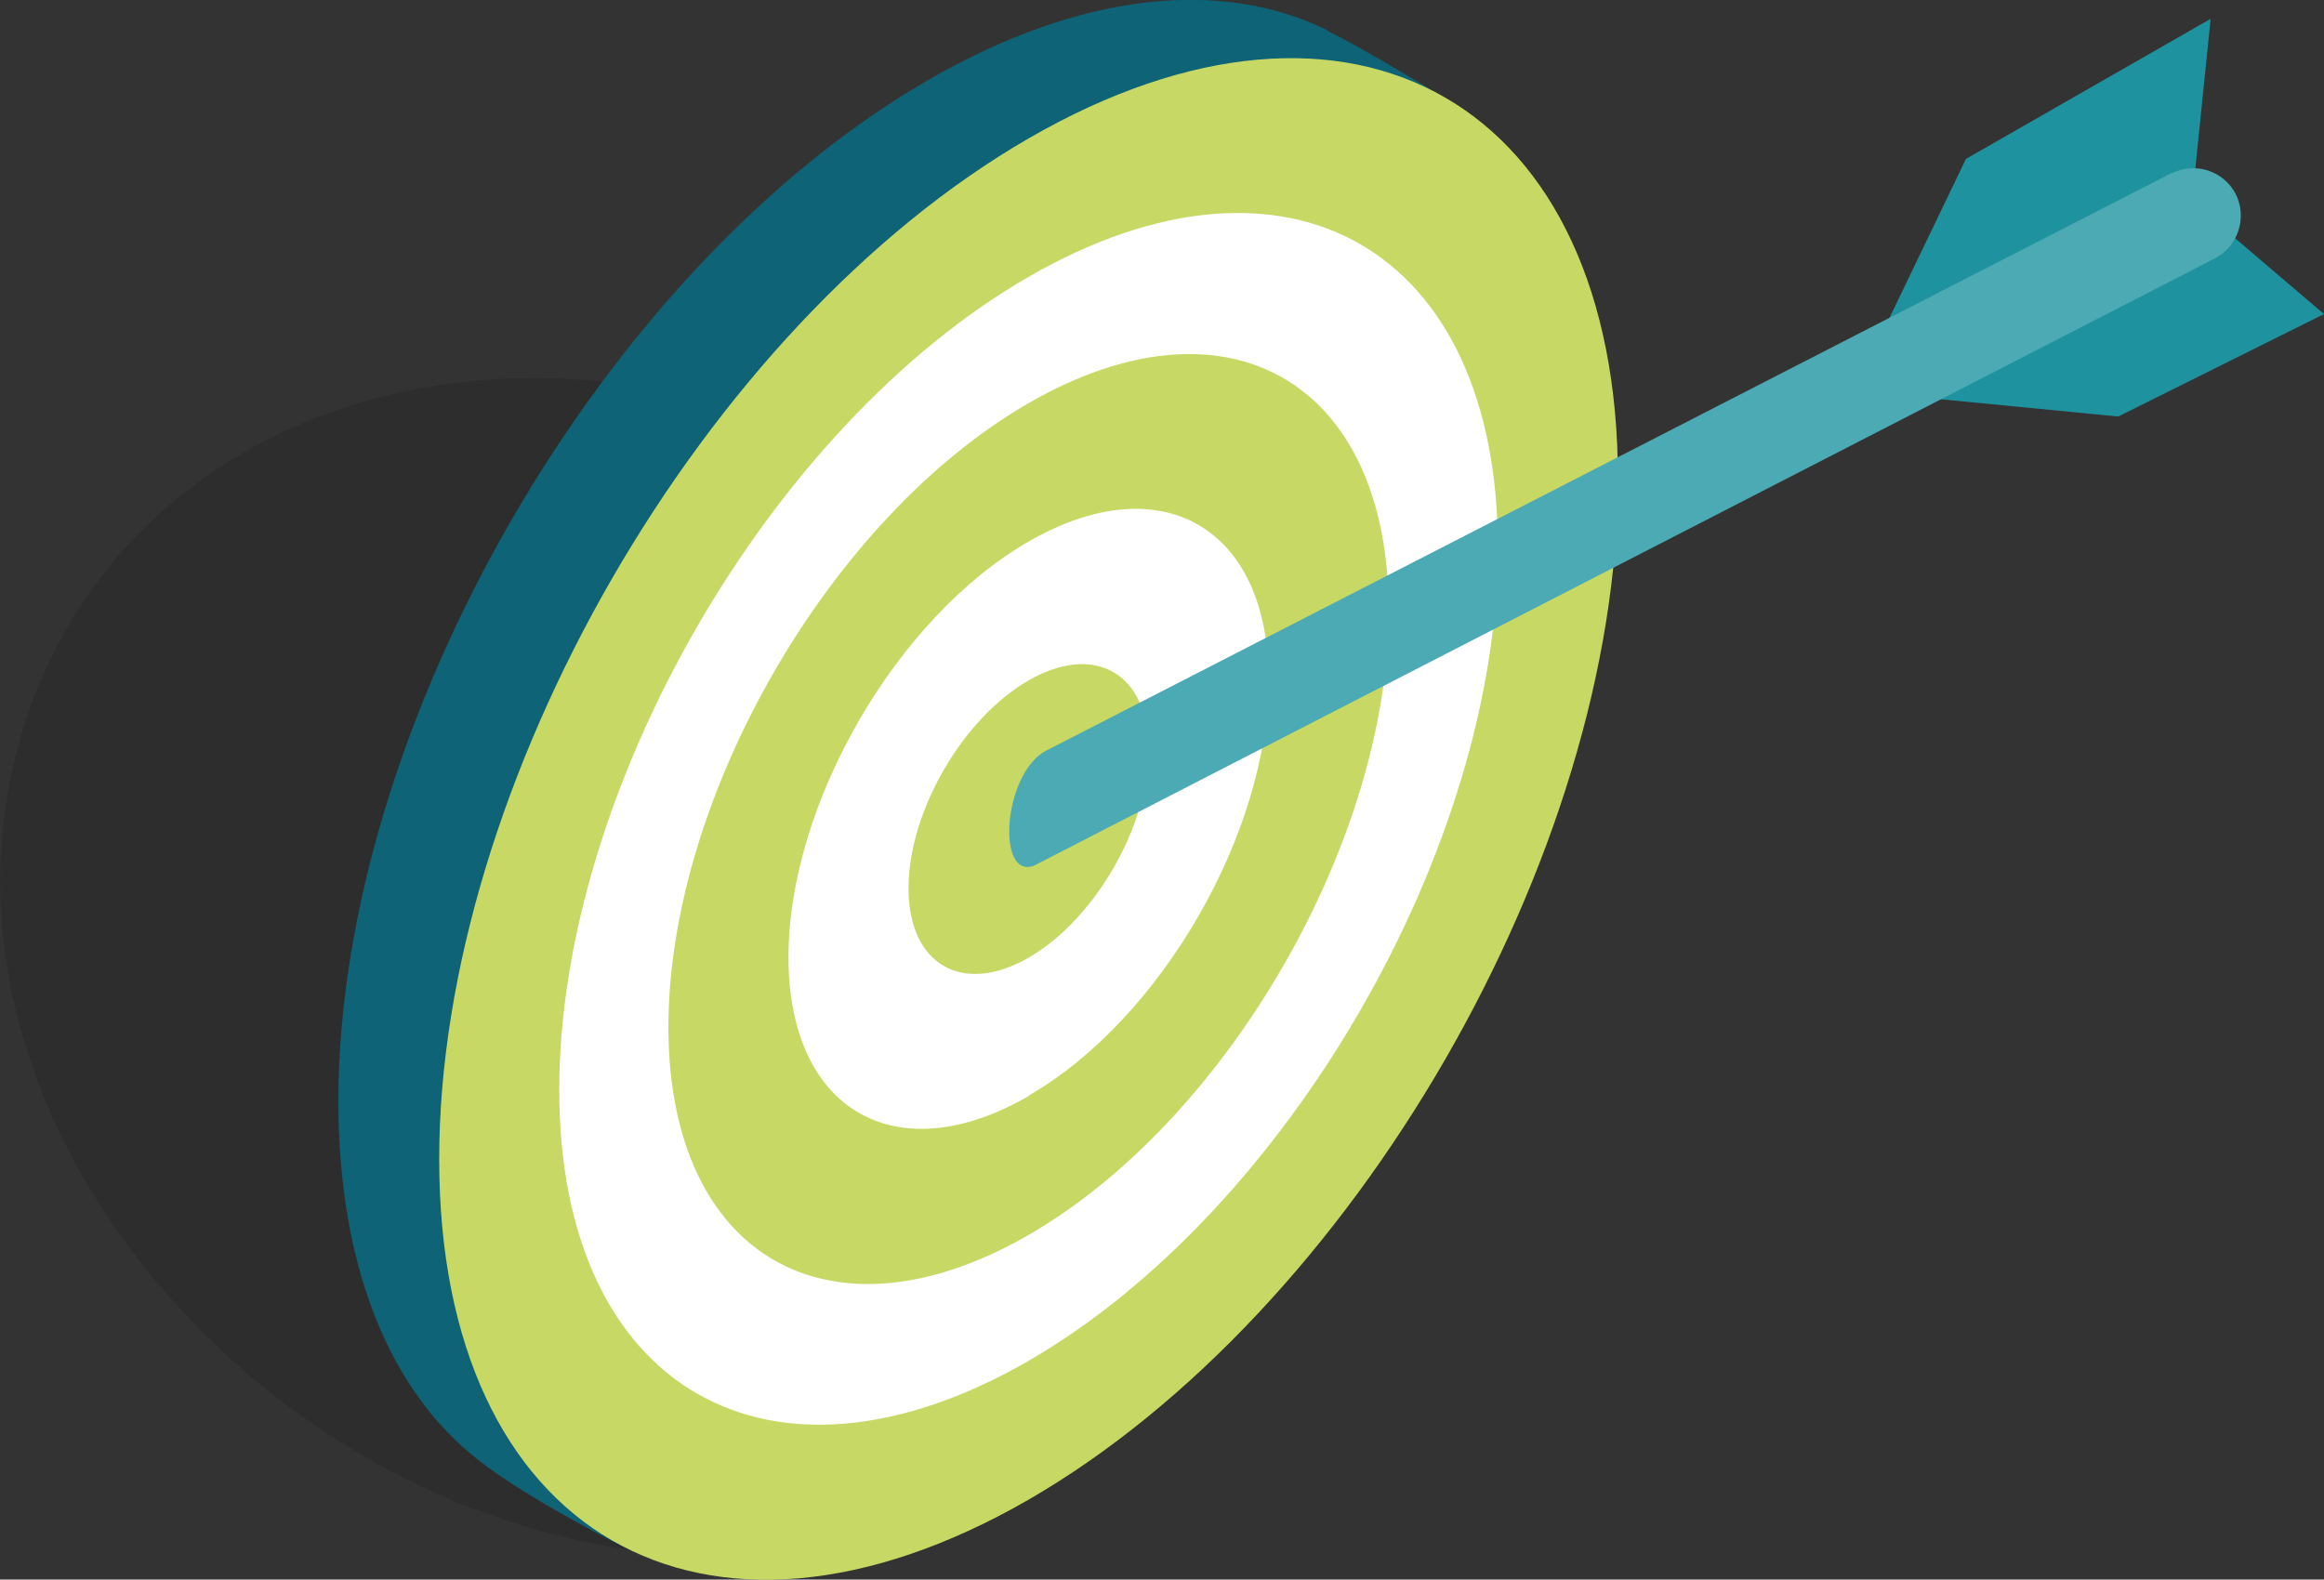
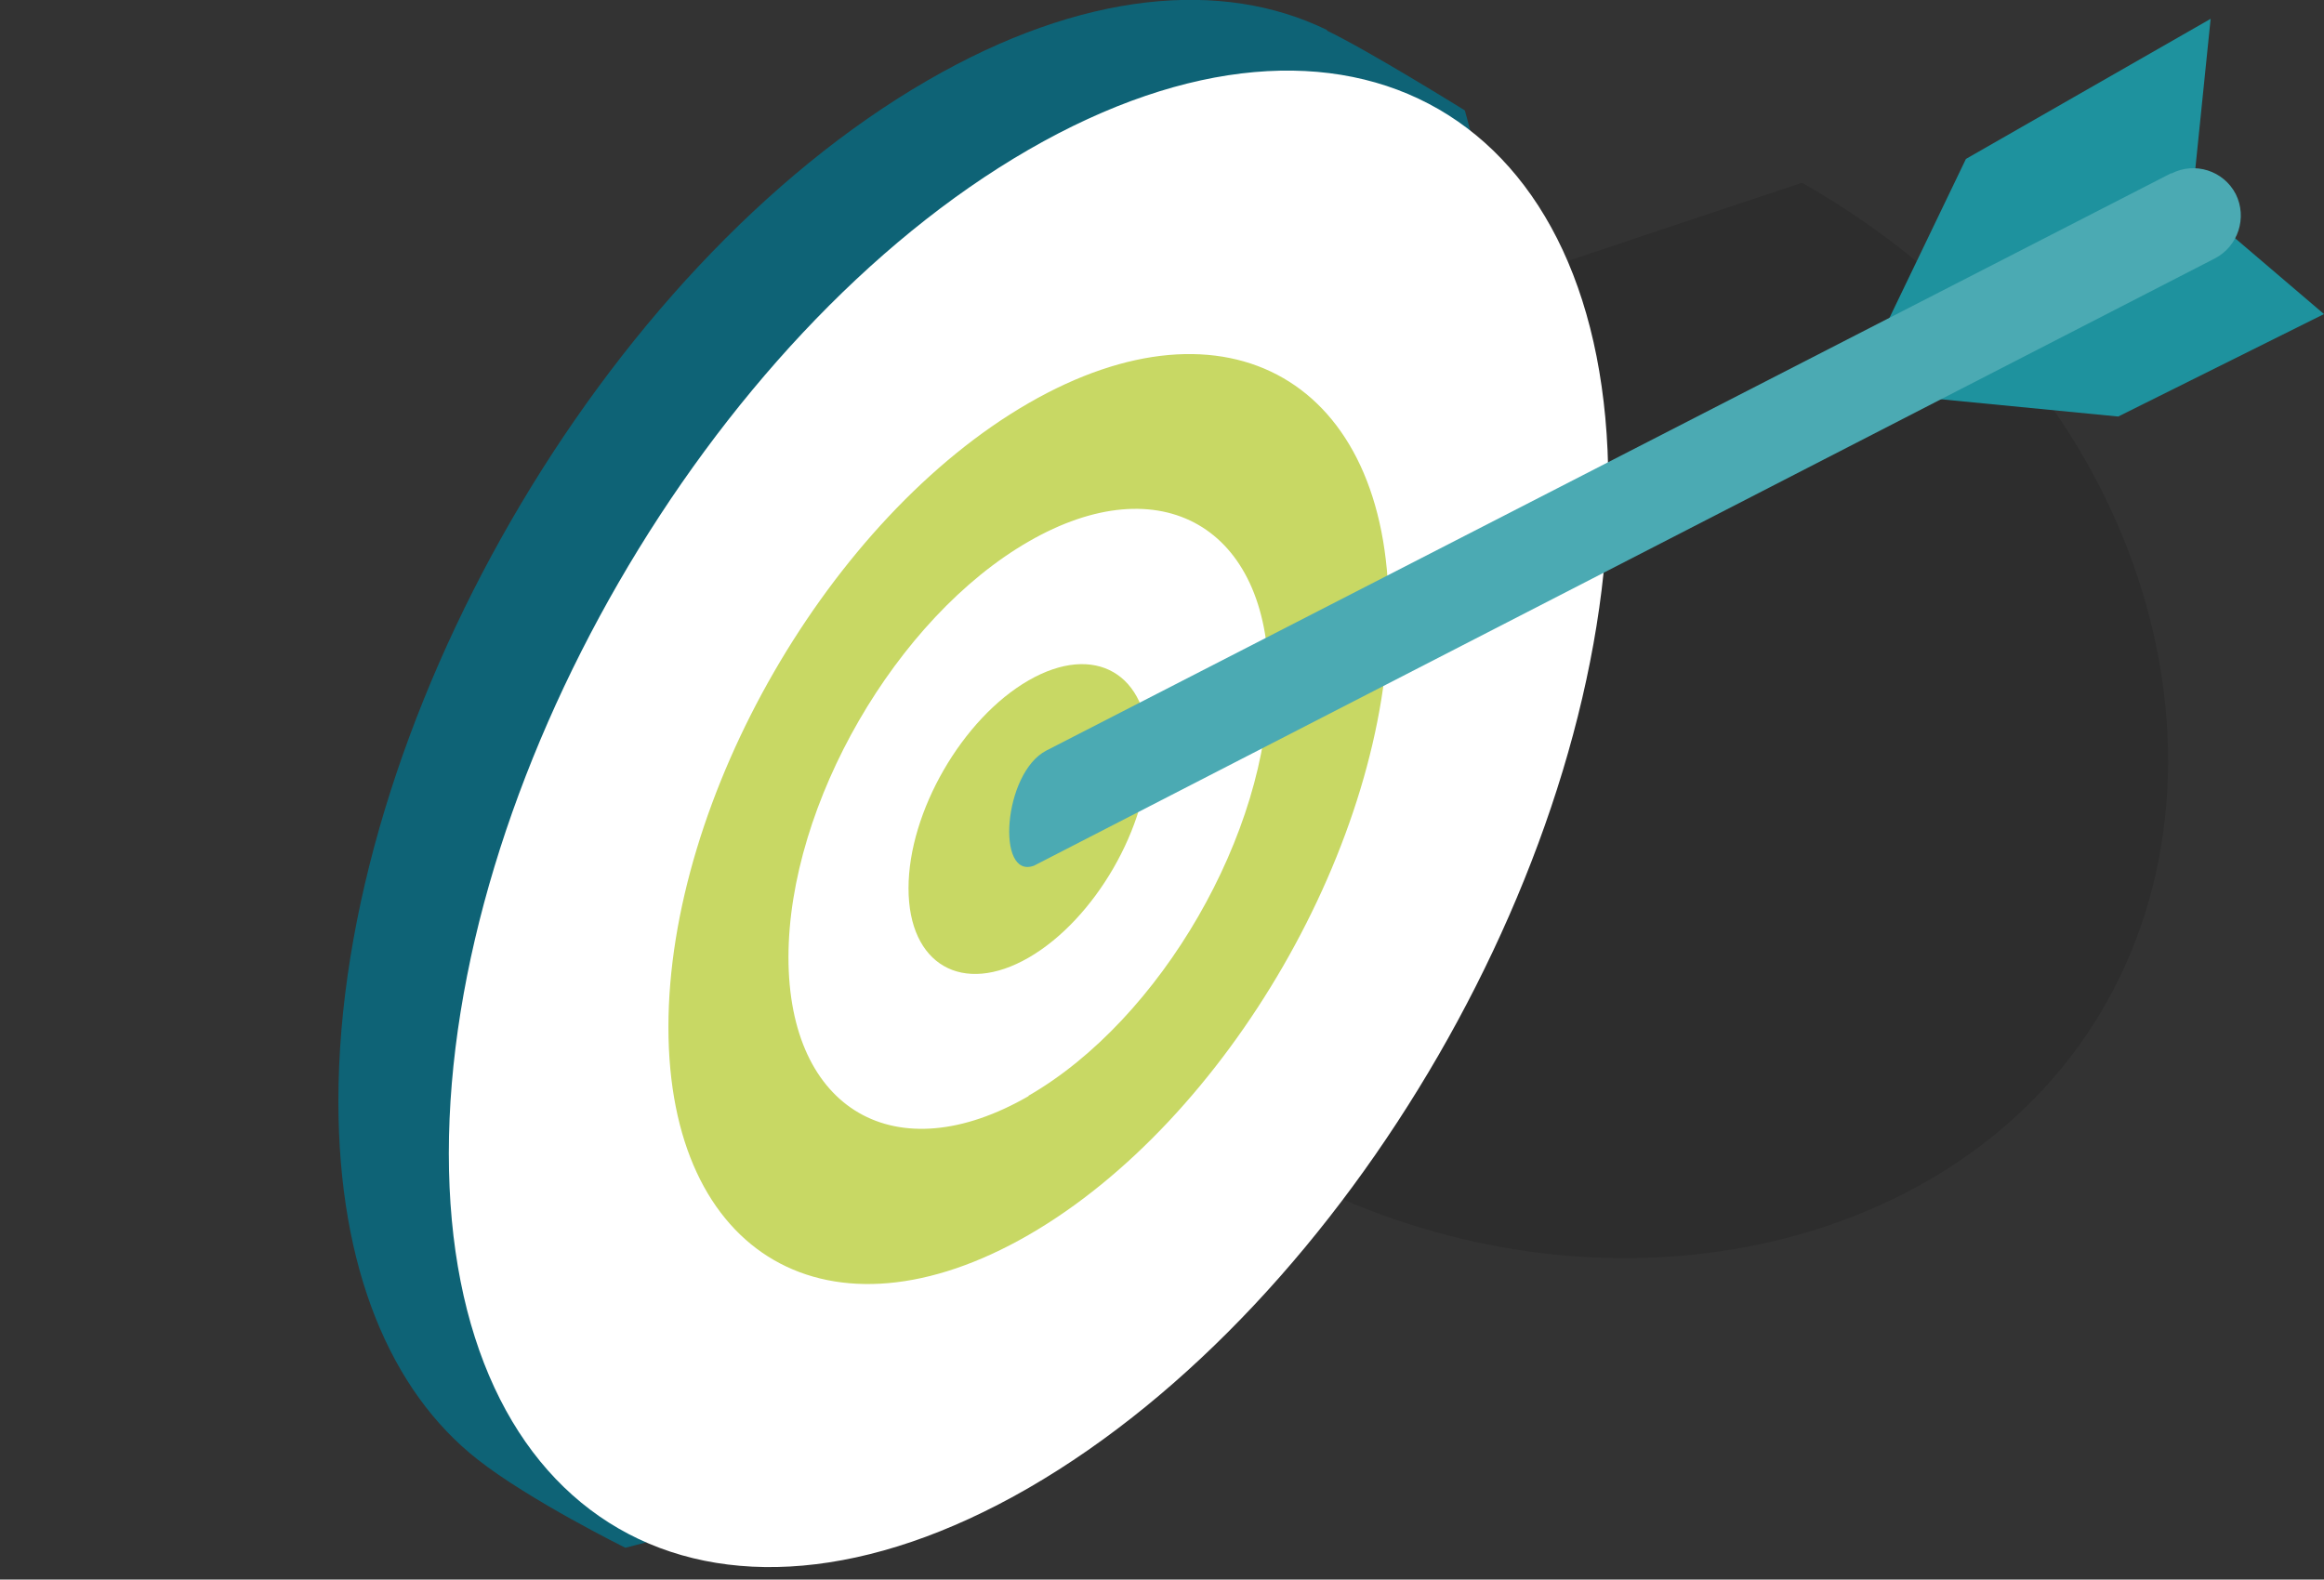
<svg xmlns="http://www.w3.org/2000/svg" id="Ebene_1" data-name="Ebene 1" version="1.1" viewBox="0 0 55.56 37.77">
  <rect x="0" y="0" width="55.56" height="37.77" fill="#333333" stroke="none" />
  <defs>
    <style>
      .cls-1 {
        fill: #c8d864;
      }

      .cls-1, .cls-2, .cls-3, .cls-4, .cls-5, .cls-6 {
        stroke-width: 0px;
      }

      .cls-2 {
        fill: #010101;
      }

      .cls-3 {
        fill: #4baab3;
      }

      .cls-7 {
        opacity: .12;
      }

      .cls-4 {
        fill: #1e929e;
      }

      .cls-5 {
        fill: #fff;
      }

      .cls-6 {
        fill: #0e6376;
      }
    </style>
  </defs>
  <g class="cls-7">
-     <path class="cls-2" d="M21.66,11.52C12.3,6.19,1.99,9.86.24,18.66c-1.46,7.35,4.04,14.86,11.38,17.53,6.68,2.43,13.96.48,17.14-4.77,3.69-6.08,1.15-15.22-7.1-19.91Z" />
+     <path class="cls-2" d="M21.66,11.52c-1.46,7.35,4.04,14.86,11.38,17.53,6.68,2.43,13.96.48,17.14-4.77,3.69-6.08,1.15-15.22-7.1-19.91Z" />
  </g>
  <polygon class="cls-4" points="45.71 9.48 50.64 9.96 55.56 7.51 53.31 5.59 45.71 9.48" />
  <polygon class="cls-4" points="44.97 8.02 52.47 4.17 52.85 .45 47 3.8 44.97 8.02" />
  <path class="cls-6" d="M31.73.72c-2.51-1.23-5.87-.93-9.55,1.2-7.77,4.49-14.09,15.44-14.09,24.41,0,4,1.25,6.94,3.33,8.57,1.23.97,3.53,2.11,3.53,2.11,0,0,4.97-1.24,7.23-2.54,7.77-4.49,14.09-15.44,14.09-24.41,0-3.04-1.25-7.42-1.25-7.42,0,0-2.3-1.43-3.3-1.91Z" />
  <path class="cls-5" d="M24.59,3.58c-7.65,4.42-13.86,15.17-13.86,24s6.2,12.42,13.86,8c7.65-4.42,13.86-15.17,13.86-24S32.25-.84,24.59,3.58Z" />
-   <path class="cls-1" d="M24.59,3.31c-7.77,4.49-14.09,15.44-14.09,24.41s6.32,12.62,14.09,8.14c7.77-4.49,14.09-15.44,14.09-24.41S32.36-1.18,24.59,3.31ZM24.59,32.54c-6.19,3.57-11.22.67-11.22-6.48s5.03-15.87,11.22-19.44c6.19-3.57,11.22-.67,11.22,6.48s-5.03,15.86-11.22,19.44Z" />
  <path class="cls-1" d="M24.59,16.27c-1.58.91-2.87,3.14-2.87,4.97s1.29,2.57,2.87,1.66c1.58-.91,2.87-3.14,2.87-4.97s-1.29-2.57-2.87-1.66Z" />
  <path class="cls-1" d="M24.59,9.64c-4.75,2.74-8.61,9.43-8.61,14.92s3.86,7.71,8.61,4.97c4.75-2.74,8.61-9.43,8.61-14.92s-3.86-7.71-8.61-4.97ZM24.59,26.21c-3.17,1.83-5.74.34-5.74-3.32s2.58-8.12,5.74-9.94c3.17-1.83,5.74-.34,5.74,3.31s-2.58,8.12-5.74,9.94Z" />
  <path class="cls-3" d="M51.91,4.14l-26.9,13.81c-1.03.54-1.2,3.09-.29,2.75l28.23-14.52c.56-.29.78-.98.5-1.54-.29-.56-.98-.78-1.54-.49Z" />
</svg>